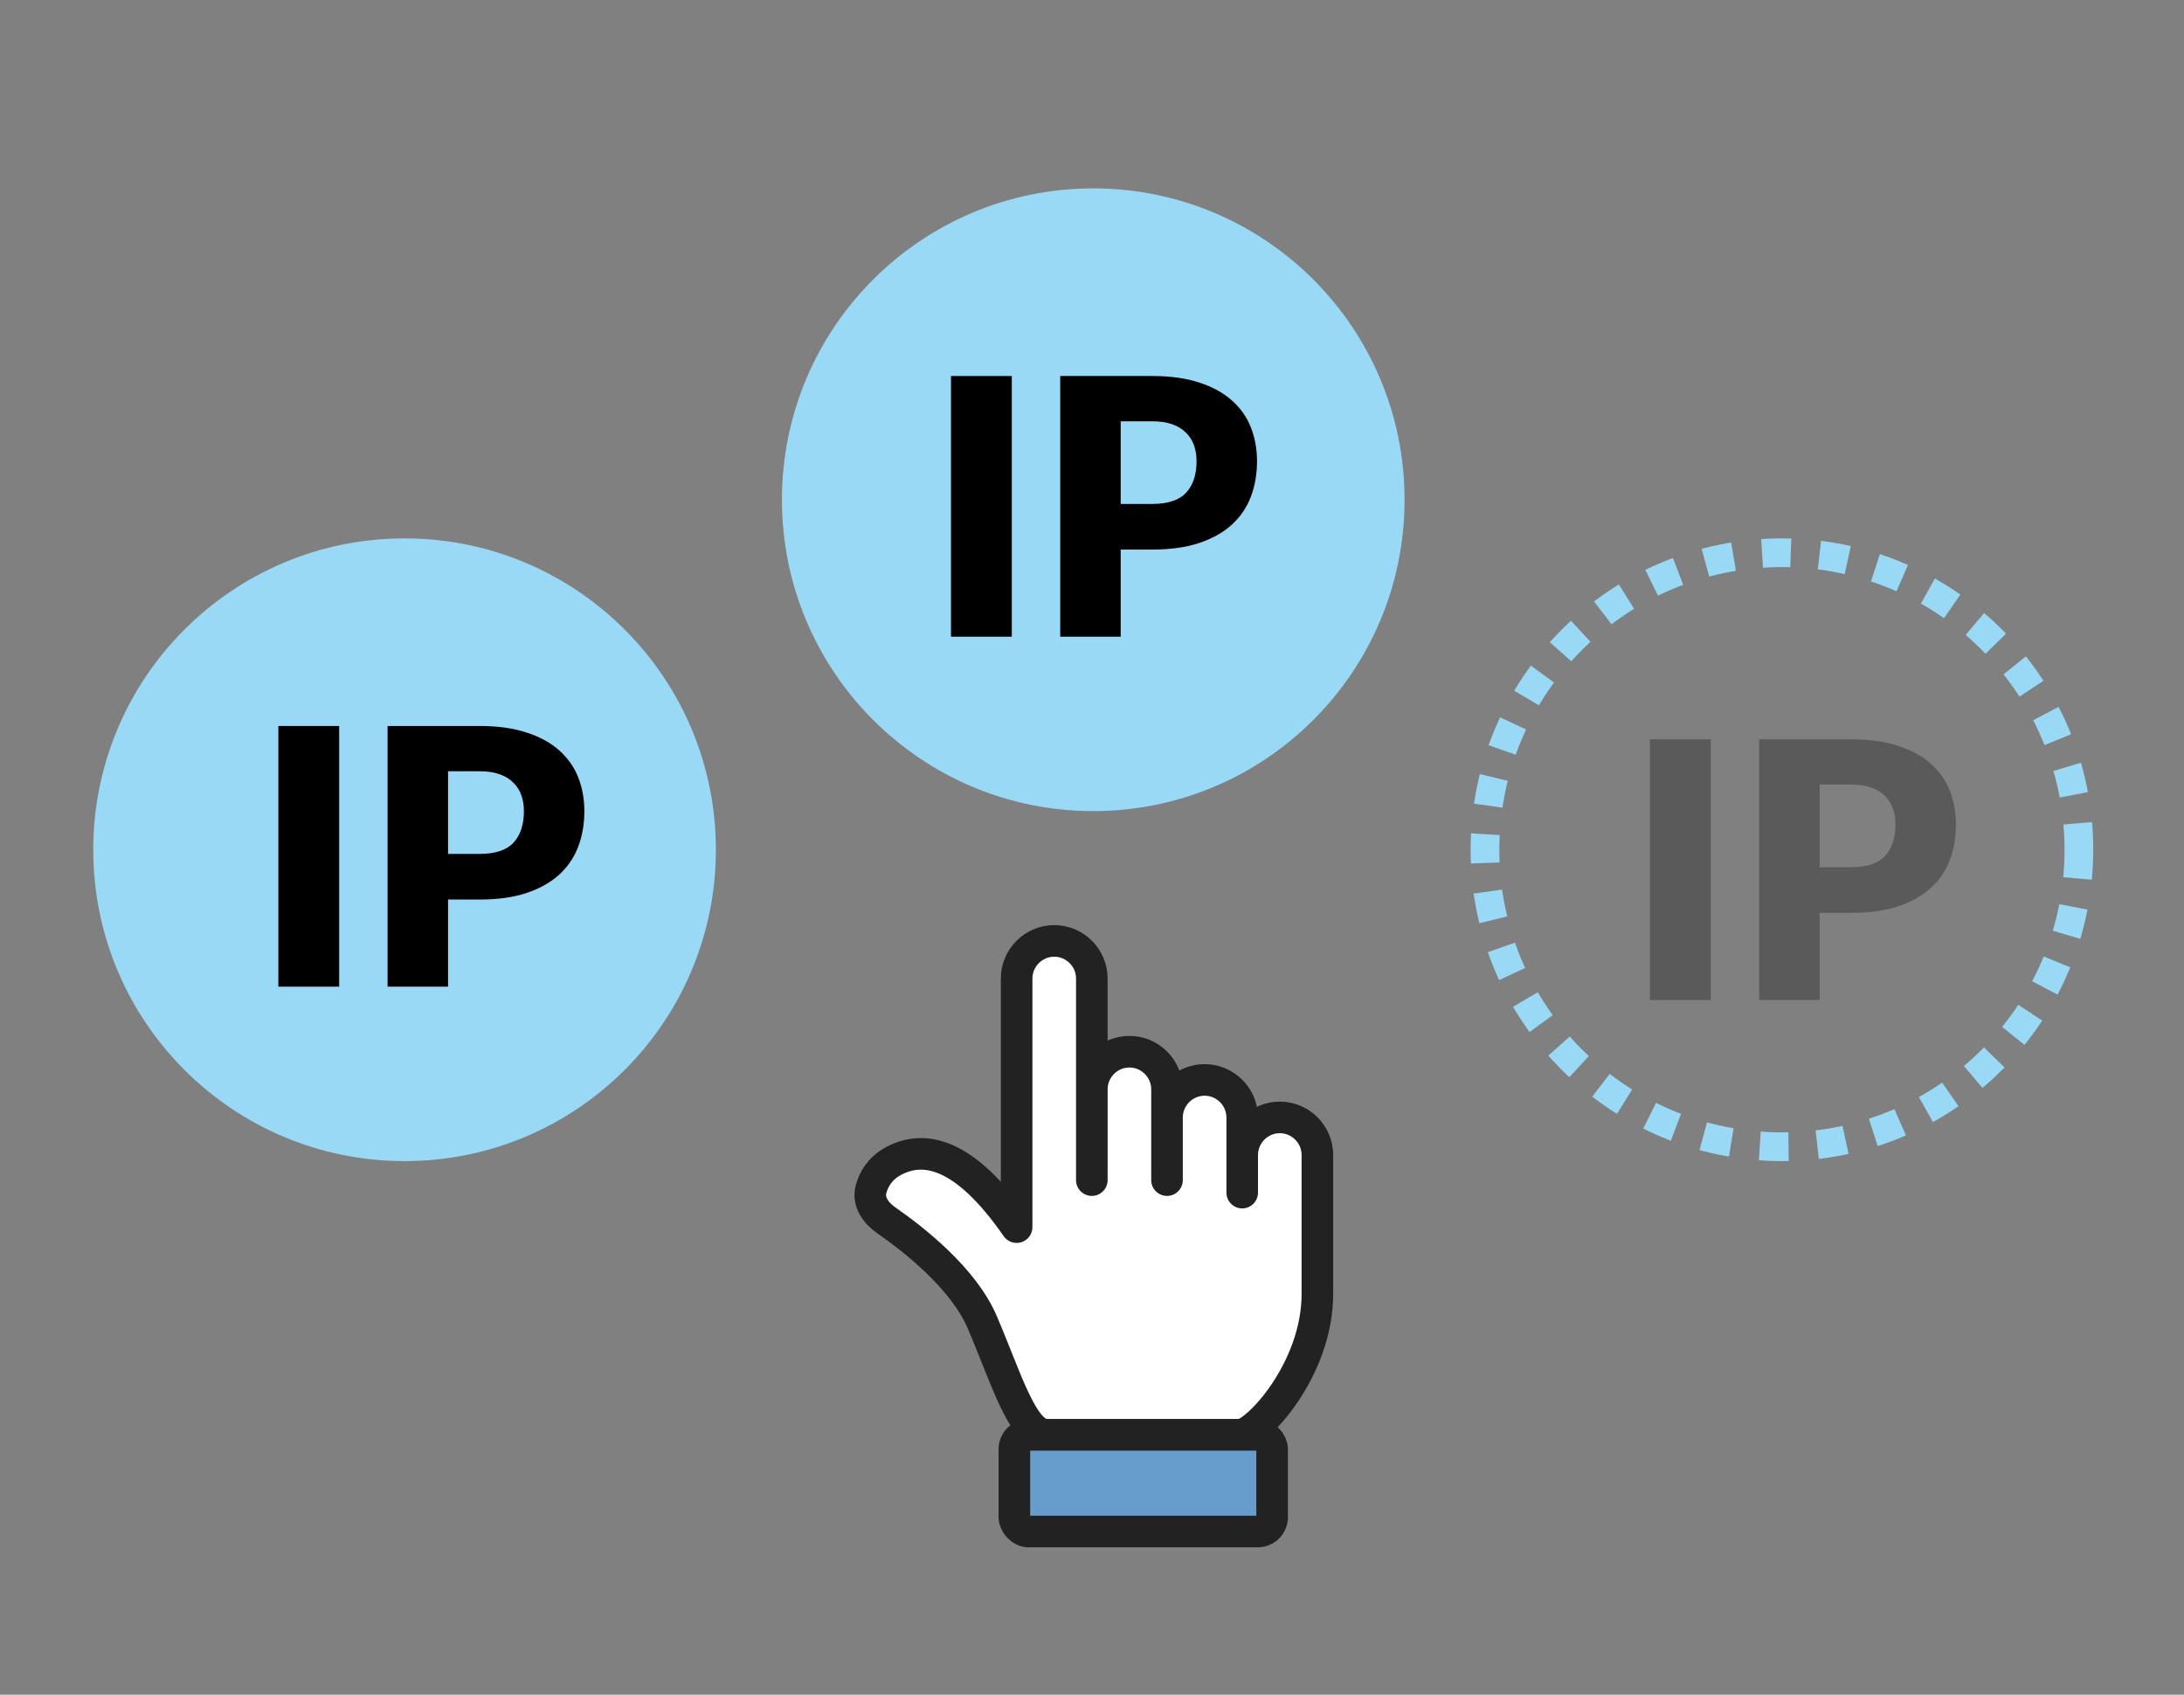
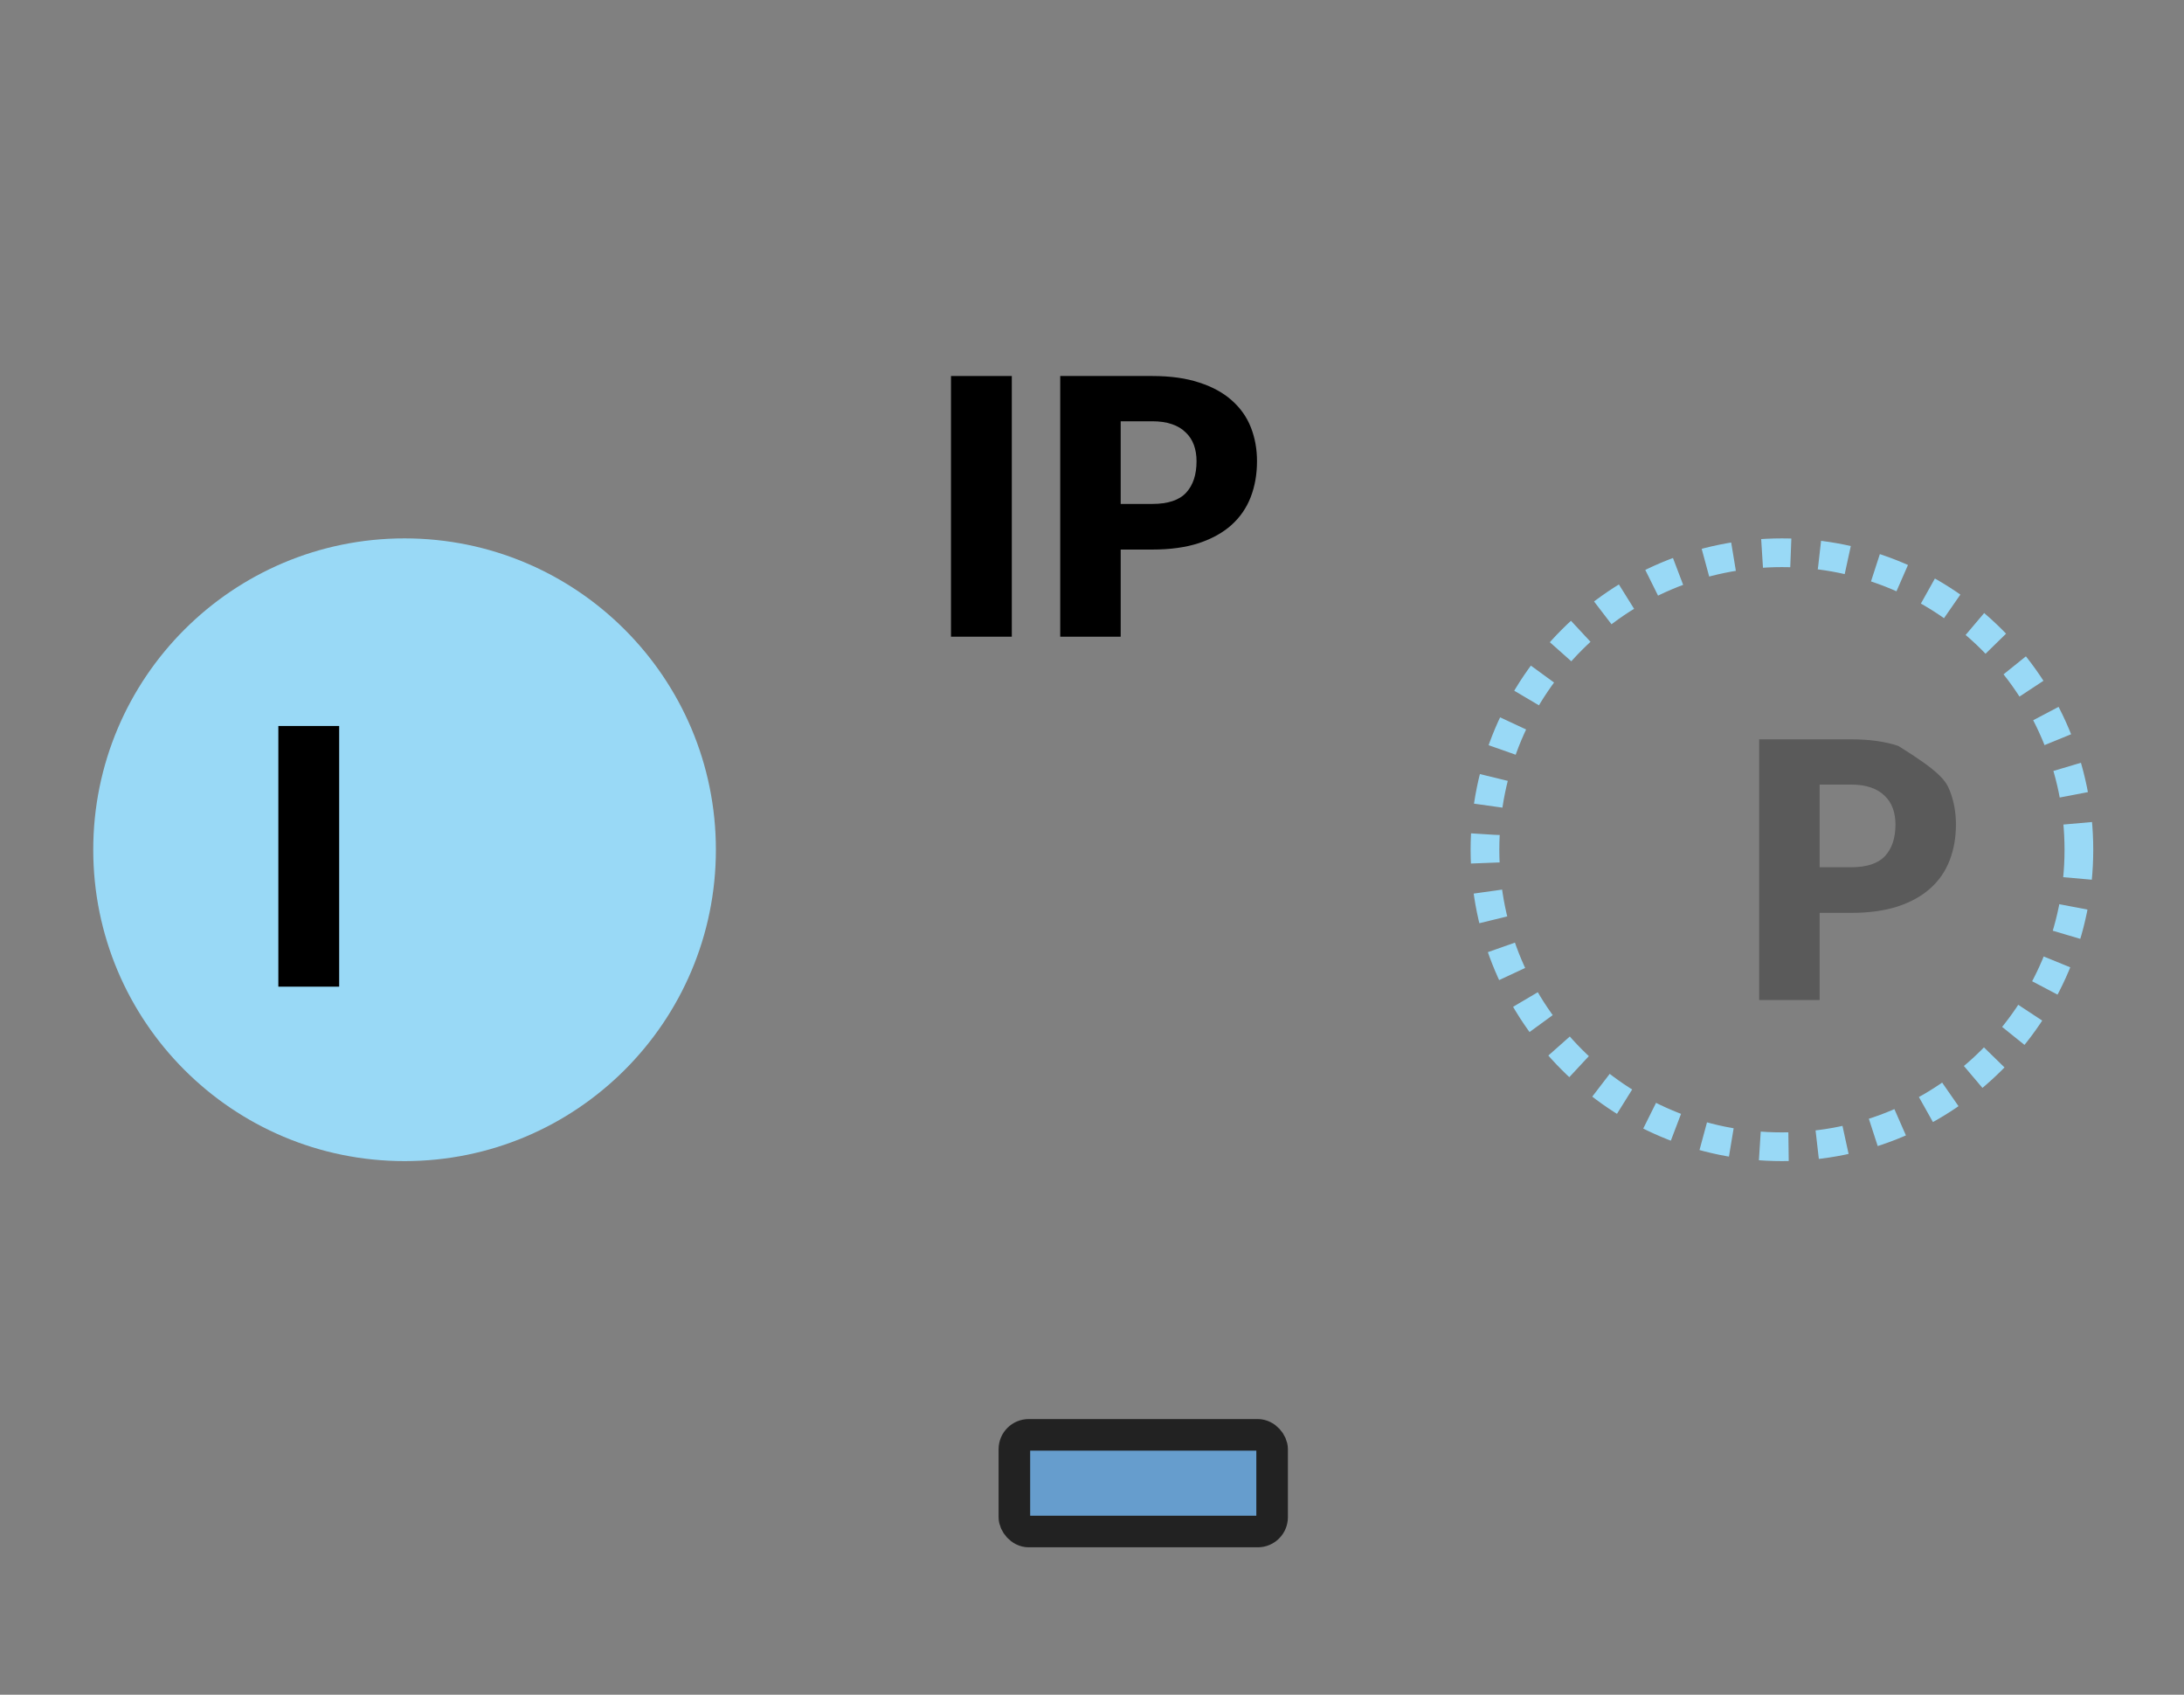
<svg xmlns="http://www.w3.org/2000/svg" width="174" height="135" viewBox="0 0 174 135" fill="none">
  <rect x="0" y="0" width="174" height="135" fill="#808080" stroke="none" />
-   <path d="M98.786 114.301C100.069 114.301 104.957 109.168 104.957 103.065V92.008C104.957 90.361 103.61 89.013 101.962 89.013C100.315 89.013 98.967 90.361 98.967 92.008V95.004V89.022C98.967 87.375 97.619 86.027 95.972 86.027C94.324 86.027 92.976 87.375 92.976 89.022V94.008V86.776C92.976 85.128 91.629 83.78 89.981 83.78C88.334 83.78 86.986 85.128 86.986 86.776V94.008V77.948C86.986 76.301 85.638 74.953 83.991 74.953C82.343 74.953 80.995 76.301 80.995 77.948V97.752C76.758 91.647 73.519 91.242 71.194 92.484C70.098 93.069 69.608 93.957 69.395 94.733C69.125 95.72 69.778 96.636 70.62 97.218C72.736 98.683 76.746 101.804 78.252 105.318C80.177 109.81 81.46 114.301 83.385 114.301H98.786Z" fill="white" />
  <rect x="80.816" y="114.301" width="20.534" height="7.7" rx="1.143" fill="white" />
-   <path d="M98.786 114.301C100.069 114.301 104.957 109.168 104.957 103.065V92.008C104.957 90.361 103.61 89.013 101.962 89.013C100.315 89.013 98.967 90.361 98.967 92.008V95.004V89.022C98.967 87.375 97.619 86.027 95.972 86.027C94.324 86.027 92.976 87.375 92.976 89.022V94.008V86.776C92.976 85.128 91.629 83.78 89.981 83.78C88.334 83.78 86.986 85.128 86.986 86.776V94.008V77.948C86.986 76.301 85.638 74.953 83.991 74.953C82.343 74.953 80.995 76.301 80.995 77.948V97.752C76.758 91.647 73.519 91.242 71.194 92.484C70.098 93.069 69.608 93.957 69.395 94.733C69.125 95.72 69.778 96.636 70.62 97.218C72.736 98.683 76.746 101.804 78.252 105.318C80.177 109.81 81.46 114.301 83.385 114.301H98.786Z" fill="white" stroke="#222222" stroke-width="2.516" stroke-linecap="round" stroke-linejoin="round" />
  <rect x="80.816" y="114.301" width="20.534" height="7.7" rx="1.143" fill="#669DCD" stroke="#222222" stroke-width="2.516" stroke-linejoin="round" />
-   <circle cx="87.099" cy="39.81" r="24.803" fill="#99D9F6" />
  <path d="M89.286 43.778V50.719H84.469V29.953H91.794C93.258 29.953 94.512 30.129 95.557 30.48C96.612 30.823 97.476 31.298 98.151 31.906C98.835 32.514 99.339 33.231 99.662 34.058C99.985 34.885 100.146 35.778 100.146 36.737C100.146 37.773 99.98 38.723 99.648 39.588C99.315 40.452 98.807 41.194 98.123 41.811C97.438 42.429 96.569 42.913 95.514 43.265C94.469 43.607 93.229 43.778 91.794 43.778H89.286ZM89.286 40.144H91.794C93.049 40.144 93.951 39.844 94.502 39.246C95.053 38.647 95.329 37.811 95.329 36.737C95.329 36.262 95.258 35.83 95.115 35.44C94.973 35.051 94.754 34.718 94.46 34.443C94.175 34.158 93.809 33.939 93.362 33.787C92.925 33.635 92.403 33.559 91.794 33.559H89.286V40.144Z" fill="black" />
  <path d="M80.611 50.719H75.766V29.953H80.611V50.719Z" fill="black" />
  <circle cx="32.232" cy="67.691" r="24.803" fill="#99D9F6" />
-   <path d="M35.696 71.657V78.598H30.879V57.832H38.205C39.668 57.832 40.922 58.008 41.967 58.359C43.022 58.701 43.887 59.176 44.561 59.785C45.245 60.393 45.749 61.11 46.072 61.937C46.395 62.763 46.556 63.657 46.556 64.616C46.556 65.652 46.39 66.602 46.058 67.467C45.725 68.331 45.217 69.072 44.533 69.69C43.849 70.308 42.979 70.792 41.925 71.144C40.879 71.486 39.639 71.657 38.205 71.657H35.696ZM35.696 68.022H38.205C39.459 68.022 40.361 67.723 40.913 67.125C41.464 66.526 41.739 65.69 41.739 64.616C41.739 64.141 41.668 63.709 41.525 63.319C41.383 62.93 41.164 62.597 40.87 62.322C40.585 62.036 40.219 61.818 39.772 61.666C39.335 61.514 38.813 61.438 38.205 61.438H35.696V68.022Z" fill="black" />
  <path d="M27.022 78.598H22.176V57.832H27.022V78.598Z" fill="black" />
  <circle cx="141.967" cy="67.691" r="23.659" stroke="#99D9F6" stroke-width="2.287" stroke-dasharray="2.29 2.29" />
-   <path d="M144.97 72.719V79.66H140.152V58.895H147.478C148.941 58.895 150.196 59.07 151.241 59.422C152.295 59.764 153.16 60.239 153.835 60.847C154.519 61.455 155.022 62.173 155.345 62.999C155.668 63.826 155.83 64.719 155.83 65.679C155.83 66.714 155.664 67.665 155.331 68.529C154.999 69.394 154.49 70.135 153.806 70.752C153.122 71.37 152.253 71.855 151.198 72.206C150.153 72.548 148.913 72.719 147.478 72.719H144.97ZM144.97 69.085H147.478C148.732 69.085 149.635 68.786 150.186 68.187C150.737 67.588 151.013 66.752 151.013 65.679C151.013 65.204 150.941 64.771 150.799 64.382C150.656 63.992 150.438 63.66 150.143 63.384C149.858 63.099 149.492 62.88 149.046 62.728C148.609 62.576 148.086 62.5 147.478 62.5H144.97V69.085Z" fill="black" fill-opacity="0.3" />
-   <path d="M136.295 79.66H131.449V58.895H136.295V79.66Z" fill="black" fill-opacity="0.3" />
+   <path d="M144.97 72.719V79.66H140.152V58.895H147.478C148.941 58.895 150.196 59.07 151.241 59.422C154.519 61.455 155.022 62.173 155.345 62.999C155.668 63.826 155.83 64.719 155.83 65.679C155.83 66.714 155.664 67.665 155.331 68.529C154.999 69.394 154.49 70.135 153.806 70.752C153.122 71.37 152.253 71.855 151.198 72.206C150.153 72.548 148.913 72.719 147.478 72.719H144.97ZM144.97 69.085H147.478C148.732 69.085 149.635 68.786 150.186 68.187C150.737 67.588 151.013 66.752 151.013 65.679C151.013 65.204 150.941 64.771 150.799 64.382C150.656 63.992 150.438 63.66 150.143 63.384C149.858 63.099 149.492 62.88 149.046 62.728C148.609 62.576 148.086 62.5 147.478 62.5H144.97V69.085Z" fill="black" fill-opacity="0.3" />
</svg>